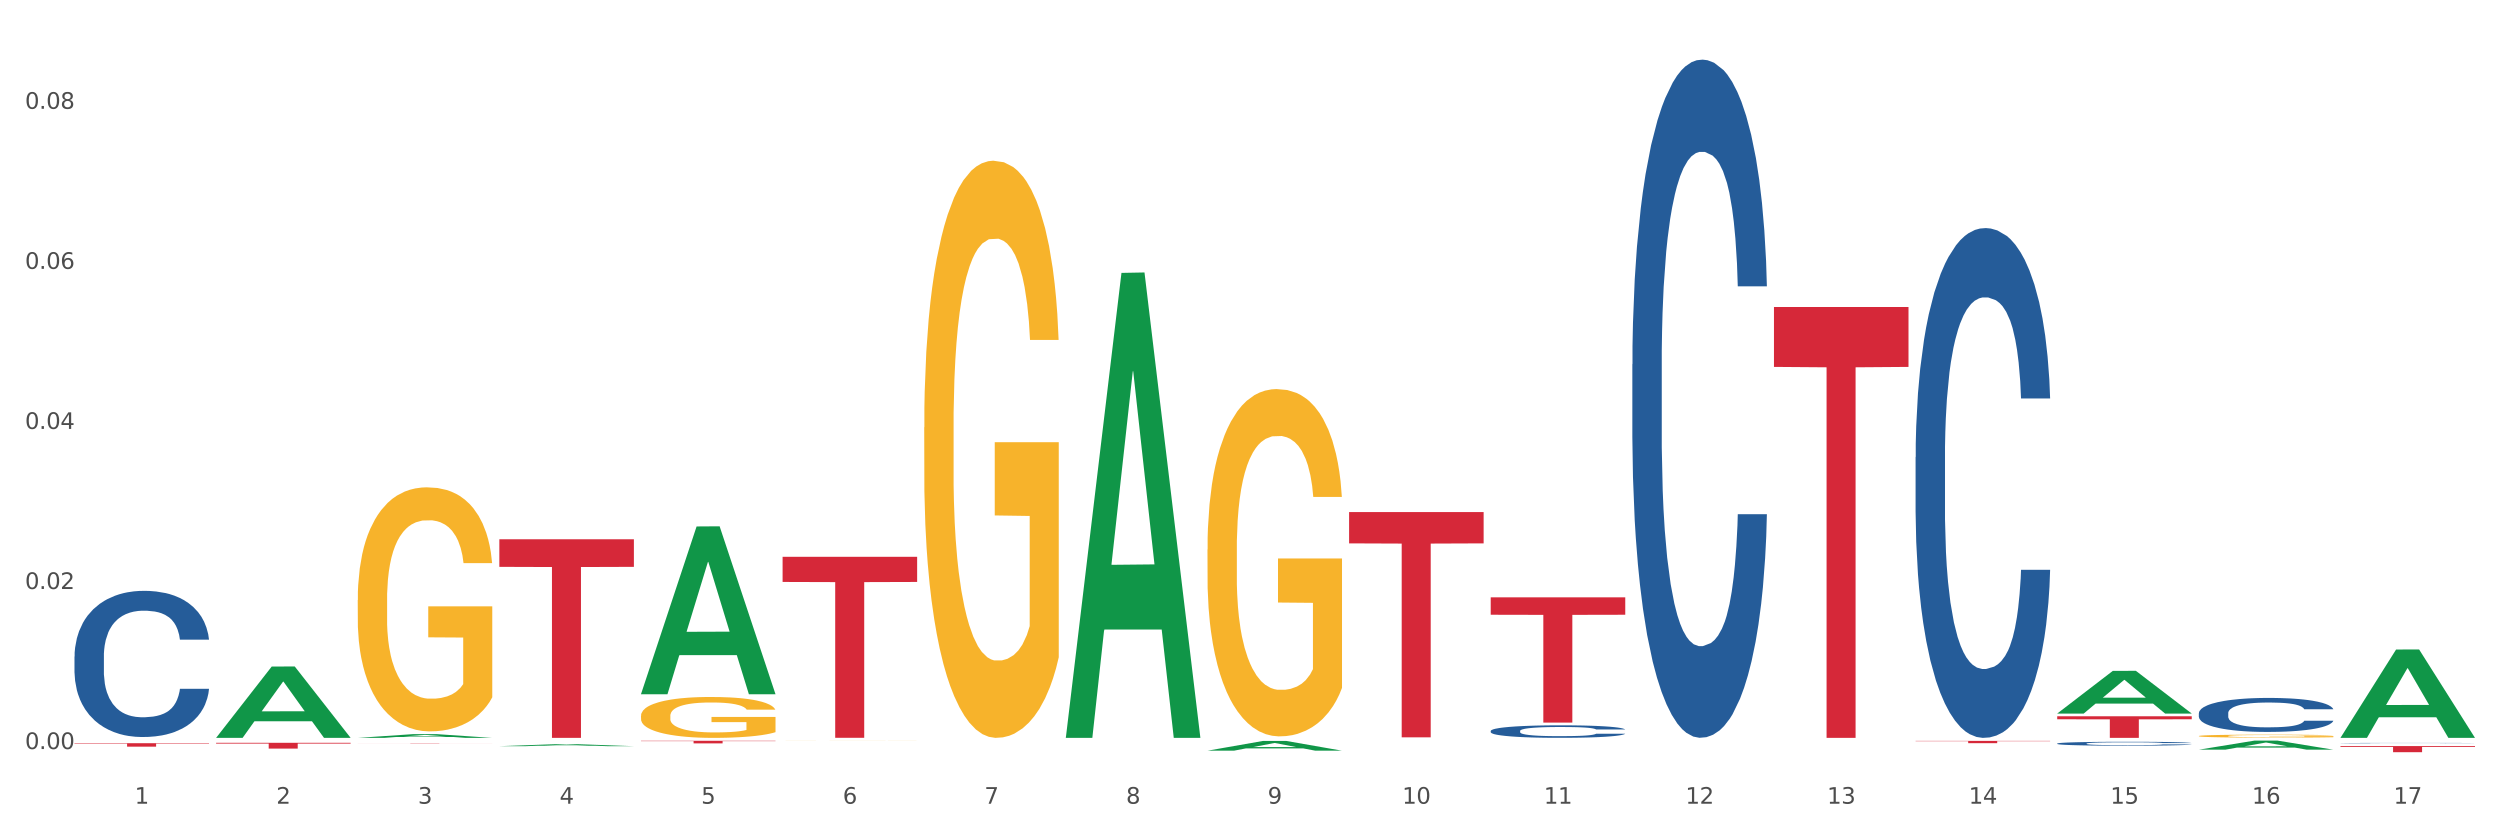
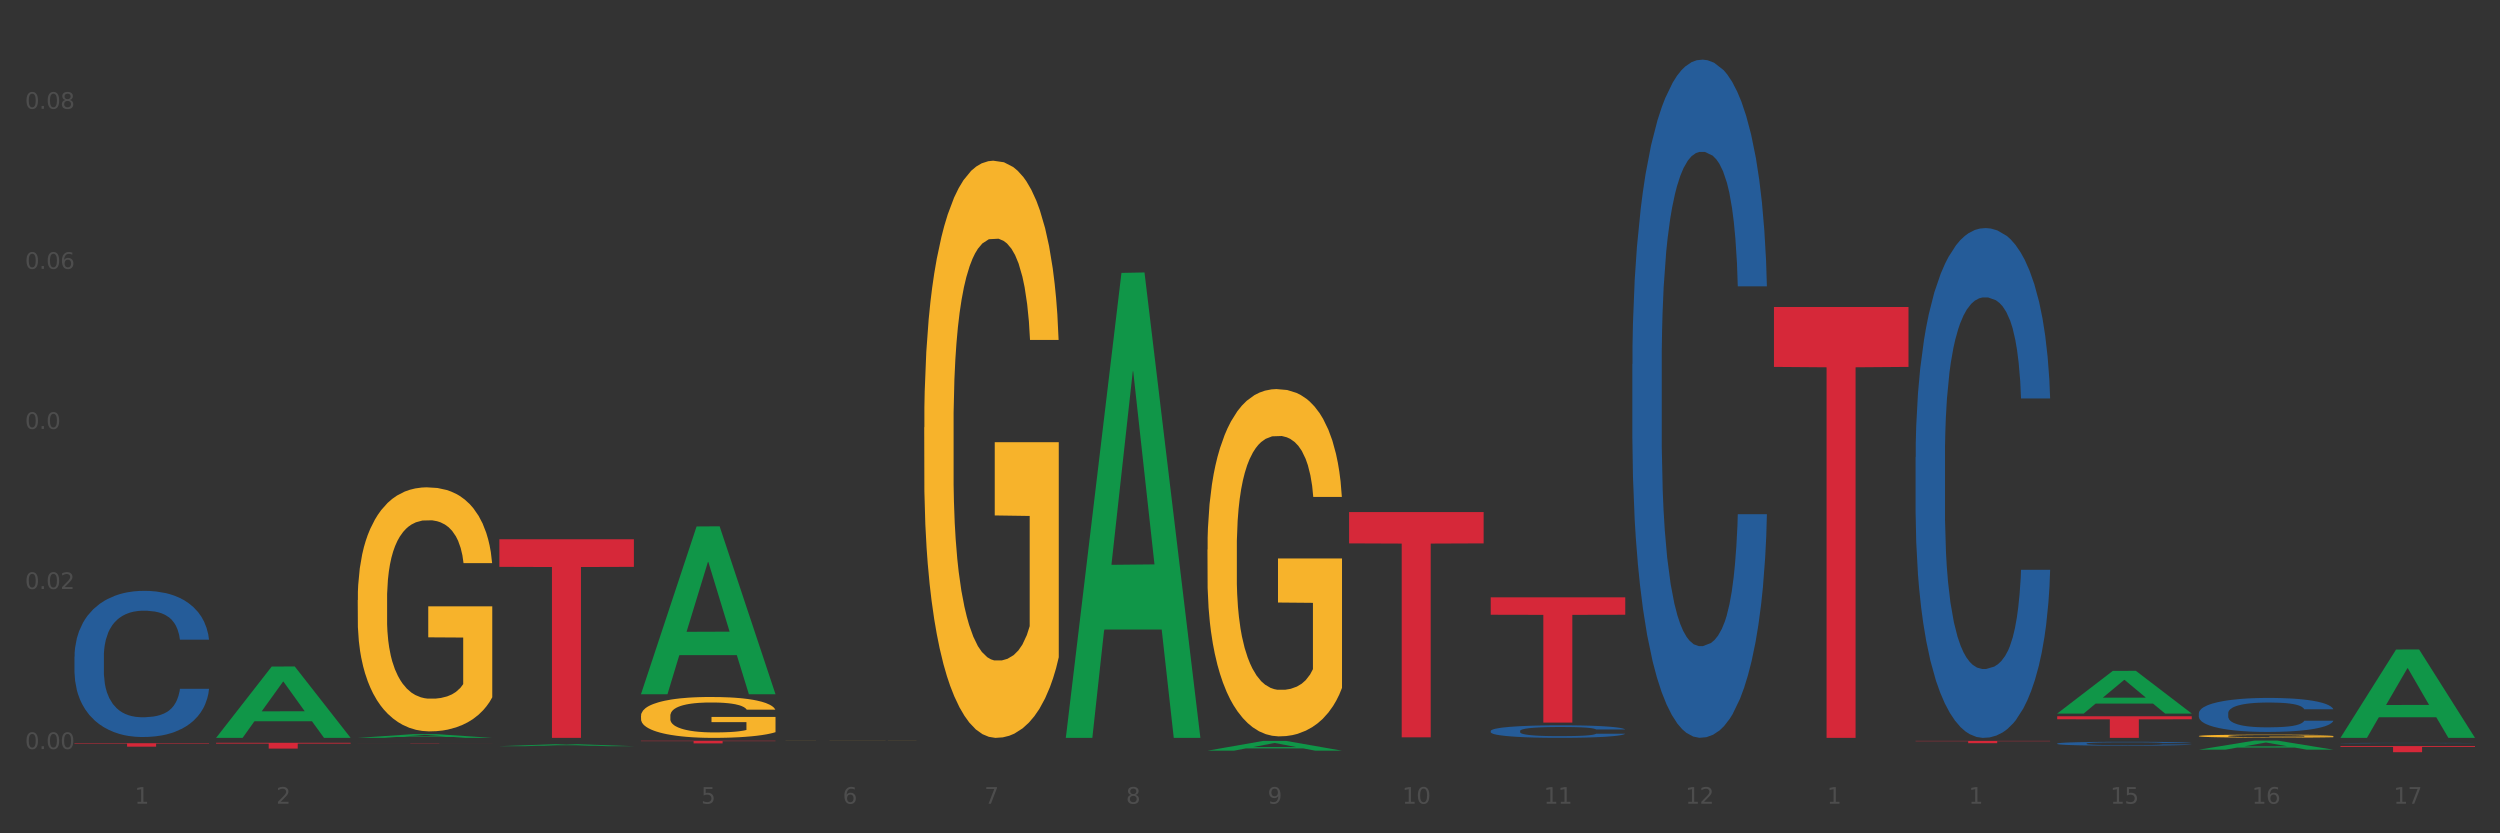
<svg xmlns="http://www.w3.org/2000/svg" xmlns:xlink="http://www.w3.org/1999/xlink" width="1080pt" height="360pt" viewBox="0 0 1080 360" version="1.1">
  <rect x="0" y="0" width="1080" height="360" fill="#333333" stroke="none" />
  <defs>
    <style type="text/css">*{stroke-linejoin: round; stroke-linecap: butt}</style>
  </defs>
  <g id="figure_1">
    <g id="patch_1">
-       <path d="M 0 360  L 1080 360  L 1080 0  L 0 0  z " style="fill: #ffffff; stroke: #ffffff; stroke-linejoin: miter" />
-     </g>
+       </g>
    <g id="axes_1">
      <g id="matplotlib.axis_1">
        <g id="xtick_1">
          <g id="text_1">
            <g style="fill: #4d4d4d" transform="translate(58.182 347.204) scale(0.096 -0.096)">
              <defs>
                <path id="DejaVuSans-31" d="M 794 531  L 1825 531  L 1825 4091  L 703 3866  L 703 4441  L 1819 4666  L 2450 4666  L 2450 531  L 3481 531  L 3481 0  L 794 0  L 794 531  z " transform="scale(0.016)" />
              </defs>
              <use xlink:href="#DejaVuSans-31" />
            </g>
          </g>
        </g>
        <g id="xtick_2">
          <g id="text_2">
            <g style="fill: #4d4d4d" transform="translate(119.364 347.204) scale(0.096 -0.096)">
              <defs>
                <path id="DejaVuSans-32" d="M 1228 531  L 3431 531  L 3431 0  L 469 0  L 469 531  Q 828 903 1448 1529  Q 2069 2156 2228 2338  Q 2531 2678 2651 2914  Q 2772 3150 2772 3378  Q 2772 3750 2511 3984  Q 2250 4219 1831 4219  Q 1534 4219 1204 4116  Q 875 4013 500 3803  L 500 4441  Q 881 4594 1212 4672  Q 1544 4750 1819 4750  Q 2544 4750 2975 4387  Q 3406 4025 3406 3419  Q 3406 3131 3298 2873  Q 3191 2616 2906 2266  Q 2828 2175 2409 1742  Q 1991 1309 1228 531  z " transform="scale(0.016)" />
              </defs>
              <use xlink:href="#DejaVuSans-32" />
            </g>
          </g>
        </g>
        <g id="xtick_3">
          <g id="text_3">
            <g style="fill: #4d4d4d" transform="translate(180.545 347.204) scale(0.096 -0.096)">
              <defs>
-                 <path id="DejaVuSans-33" d="M 2597 2516  Q 3050 2419 3304 2112  Q 3559 1806 3559 1356  Q 3559 666 3084 287  Q 2609 -91 1734 -91  Q 1441 -91 1130 -33  Q 819 25 488 141  L 488 750  Q 750 597 1062 519  Q 1375 441 1716 441  Q 2309 441 2620 675  Q 2931 909 2931 1356  Q 2931 1769 2642 2001  Q 2353 2234 1838 2234  L 1294 2234  L 1294 2753  L 1863 2753  Q 2328 2753 2575 2939  Q 2822 3125 2822 3475  Q 2822 3834 2567 4026  Q 2313 4219 1838 4219  Q 1578 4219 1281 4162  Q 984 4106 628 3988  L 628 4550  Q 988 4650 1302 4700  Q 1616 4750 1894 4750  Q 2613 4750 3031 4423  Q 3450 4097 3450 3541  Q 3450 3153 3228 2886  Q 3006 2619 2597 2516  z " transform="scale(0.016)" />
-               </defs>
+                 </defs>
              <use xlink:href="#DejaVuSans-33" />
            </g>
          </g>
        </g>
        <g id="xtick_4">
          <g id="text_4">
            <g style="fill: #4d4d4d" transform="translate(241.726 347.204) scale(0.096 -0.096)">
              <defs>
-                 <path id="DejaVuSans-34" d="M 2419 4116  L 825 1625  L 2419 1625  L 2419 4116  z M 2253 4666  L 3047 4666  L 3047 1625  L 3713 1625  L 3713 1100  L 3047 1100  L 3047 0  L 2419 0  L 2419 1100  L 313 1100  L 313 1709  L 2253 4666  z " transform="scale(0.016)" />
-               </defs>
+                 </defs>
              <use xlink:href="#DejaVuSans-34" />
            </g>
          </g>
        </g>
        <g id="xtick_5">
          <g id="text_5">
            <g style="fill: #4d4d4d" transform="translate(302.908 347.204) scale(0.096 -0.096)">
              <defs>
                <path id="DejaVuSans-35" d="M 691 4666  L 3169 4666  L 3169 4134  L 1269 4134  L 1269 2991  Q 1406 3038 1543 3061  Q 1681 3084 1819 3084  Q 2600 3084 3056 2656  Q 3513 2228 3513 1497  Q 3513 744 3044 326  Q 2575 -91 1722 -91  Q 1428 -91 1123 -41  Q 819 9 494 109  L 494 744  Q 775 591 1075 516  Q 1375 441 1709 441  Q 2250 441 2565 725  Q 2881 1009 2881 1497  Q 2881 1984 2565 2268  Q 2250 2553 1709 2553  Q 1456 2553 1204 2497  Q 953 2441 691 2322  L 691 4666  z " transform="scale(0.016)" />
              </defs>
              <use xlink:href="#DejaVuSans-35" />
            </g>
          </g>
        </g>
        <g id="xtick_6">
          <g id="text_6">
            <g style="fill: #4d4d4d" transform="translate(364.089 347.204) scale(0.096 -0.096)">
              <defs>
                <path id="DejaVuSans-36" d="M 2113 2584  Q 1688 2584 1439 2293  Q 1191 2003 1191 1497  Q 1191 994 1439 701  Q 1688 409 2113 409  Q 2538 409 2786 701  Q 3034 994 3034 1497  Q 3034 2003 2786 2293  Q 2538 2584 2113 2584  z M 3366 4563  L 3366 3988  Q 3128 4100 2886 4159  Q 2644 4219 2406 4219  Q 1781 4219 1451 3797  Q 1122 3375 1075 2522  Q 1259 2794 1537 2939  Q 1816 3084 2150 3084  Q 2853 3084 3261 2657  Q 3669 2231 3669 1497  Q 3669 778 3244 343  Q 2819 -91 2113 -91  Q 1303 -91 875 529  Q 447 1150 447 2328  Q 447 3434 972 4092  Q 1497 4750 2381 4750  Q 2619 4750 2861 4703  Q 3103 4656 3366 4563  z " transform="scale(0.016)" />
              </defs>
              <use xlink:href="#DejaVuSans-36" />
            </g>
          </g>
        </g>
        <g id="xtick_7">
          <g id="text_7">
            <g style="fill: #4d4d4d" transform="translate(425.271 347.204) scale(0.096 -0.096)">
              <defs>
                <path id="DejaVuSans-37" d="M 525 4666  L 3525 4666  L 3525 4397  L 1831 0  L 1172 0  L 2766 4134  L 525 4134  L 525 4666  z " transform="scale(0.016)" />
              </defs>
              <use xlink:href="#DejaVuSans-37" />
            </g>
          </g>
        </g>
        <g id="xtick_8">
          <g id="text_8">
            <g style="fill: #4d4d4d" transform="translate(486.452 347.204) scale(0.096 -0.096)">
              <defs>
                <path id="DejaVuSans-38" d="M 2034 2216  Q 1584 2216 1326 1975  Q 1069 1734 1069 1313  Q 1069 891 1326 650  Q 1584 409 2034 409  Q 2484 409 2743 651  Q 3003 894 3003 1313  Q 3003 1734 2745 1975  Q 2488 2216 2034 2216  z M 1403 2484  Q 997 2584 770 2862  Q 544 3141 544 3541  Q 544 4100 942 4425  Q 1341 4750 2034 4750  Q 2731 4750 3128 4425  Q 3525 4100 3525 3541  Q 3525 3141 3298 2862  Q 3072 2584 2669 2484  Q 3125 2378 3379 2068  Q 3634 1759 3634 1313  Q 3634 634 3220 271  Q 2806 -91 2034 -91  Q 1263 -91 848 271  Q 434 634 434 1313  Q 434 1759 690 2068  Q 947 2378 1403 2484  z M 1172 3481  Q 1172 3119 1398 2916  Q 1625 2713 2034 2713  Q 2441 2713 2670 2916  Q 2900 3119 2900 3481  Q 2900 3844 2670 4047  Q 2441 4250 2034 4250  Q 1625 4250 1398 4047  Q 1172 3844 1172 3481  z " transform="scale(0.016)" />
              </defs>
              <use xlink:href="#DejaVuSans-38" />
            </g>
          </g>
        </g>
        <g id="xtick_9">
          <g id="text_9">
            <g style="fill: #4d4d4d" transform="translate(547.634 347.204) scale(0.096 -0.096)">
              <defs>
                <path id="DejaVuSans-39" d="M 703 97  L 703 672  Q 941 559 1184 500  Q 1428 441 1663 441  Q 2288 441 2617 861  Q 2947 1281 2994 2138  Q 2813 1869 2534 1725  Q 2256 1581 1919 1581  Q 1219 1581 811 2004  Q 403 2428 403 3163  Q 403 3881 828 4315  Q 1253 4750 1959 4750  Q 2769 4750 3195 4129  Q 3622 3509 3622 2328  Q 3622 1225 3098 567  Q 2575 -91 1691 -91  Q 1453 -91 1209 -44  Q 966 3 703 97  z M 1959 2075  Q 2384 2075 2632 2365  Q 2881 2656 2881 3163  Q 2881 3666 2632 3958  Q 2384 4250 1959 4250  Q 1534 4250 1286 3958  Q 1038 3666 1038 3163  Q 1038 2656 1286 2365  Q 1534 2075 1959 2075  z " transform="scale(0.016)" />
              </defs>
              <use xlink:href="#DejaVuSans-39" />
            </g>
          </g>
        </g>
        <g id="xtick_10">
          <g id="text_10">
            <g style="fill: #4d4d4d" transform="translate(605.761 347.204) scale(0.096 -0.096)">
              <defs>
                <path id="DejaVuSans-30" d="M 2034 4250  Q 1547 4250 1301 3770  Q 1056 3291 1056 2328  Q 1056 1369 1301 889  Q 1547 409 2034 409  Q 2525 409 2770 889  Q 3016 1369 3016 2328  Q 3016 3291 2770 3770  Q 2525 4250 2034 4250  z M 2034 4750  Q 2819 4750 3233 4129  Q 3647 3509 3647 2328  Q 3647 1150 3233 529  Q 2819 -91 2034 -91  Q 1250 -91 836 529  Q 422 1150 422 2328  Q 422 3509 836 4129  Q 1250 4750 2034 4750  z " transform="scale(0.016)" />
              </defs>
              <use xlink:href="#DejaVuSans-31" />
              <use xlink:href="#DejaVuSans-30" transform="translate(63.623 0)" />
            </g>
          </g>
        </g>
        <g id="xtick_11">
          <g id="text_11">
            <g style="fill: #4d4d4d" transform="translate(666.942 347.204) scale(0.096 -0.096)">
              <use xlink:href="#DejaVuSans-31" />
              <use xlink:href="#DejaVuSans-31" transform="translate(63.623 0)" />
            </g>
          </g>
        </g>
        <g id="xtick_12">
          <g id="text_12">
            <g style="fill: #4d4d4d" transform="translate(728.124 347.204) scale(0.096 -0.096)">
              <use xlink:href="#DejaVuSans-31" />
              <use xlink:href="#DejaVuSans-32" transform="translate(63.623 0)" />
            </g>
          </g>
        </g>
        <g id="xtick_13">
          <g id="text_13">
            <g style="fill: #4d4d4d" transform="translate(789.305 347.204) scale(0.096 -0.096)">
              <use xlink:href="#DejaVuSans-31" />
              <use xlink:href="#DejaVuSans-33" transform="translate(63.623 0)" />
            </g>
          </g>
        </g>
        <g id="xtick_14">
          <g id="text_14">
            <g style="fill: #4d4d4d" transform="translate(850.487 347.204) scale(0.096 -0.096)">
              <use xlink:href="#DejaVuSans-31" />
              <use xlink:href="#DejaVuSans-34" transform="translate(63.623 0)" />
            </g>
          </g>
        </g>
        <g id="xtick_15">
          <g id="text_15">
            <g style="fill: #4d4d4d" transform="translate(911.668 347.204) scale(0.096 -0.096)">
              <use xlink:href="#DejaVuSans-31" />
              <use xlink:href="#DejaVuSans-35" transform="translate(63.623 0)" />
            </g>
          </g>
        </g>
        <g id="xtick_16">
          <g id="text_16">
            <g style="fill: #4d4d4d" transform="translate(972.849 347.204) scale(0.096 -0.096)">
              <use xlink:href="#DejaVuSans-31" />
              <use xlink:href="#DejaVuSans-36" transform="translate(63.623 0)" />
            </g>
          </g>
        </g>
        <g id="xtick_17">
          <g id="text_17">
            <g style="fill: #4d4d4d" transform="translate(1034.031 347.204) scale(0.096 -0.096)">
              <use xlink:href="#DejaVuSans-31" />
              <use xlink:href="#DejaVuSans-37" transform="translate(63.623 0)" />
            </g>
          </g>
        </g>
        <g id="xtick_18" />
        <g id="xtick_19" />
        <g id="xtick_20" />
        <g id="xtick_21" />
        <g id="xtick_22" />
        <g id="xtick_23" />
        <g id="xtick_24" />
        <g id="xtick_25" />
        <g id="xtick_26" />
        <g id="xtick_27" />
        <g id="xtick_28" />
        <g id="xtick_29" />
        <g id="xtick_30" />
        <g id="xtick_31" />
        <g id="xtick_32" />
        <g id="xtick_33" />
      </g>
      <g id="matplotlib.axis_2">
        <g id="ytick_1">
          <g id="text_18">
            <g style="fill: #4d4d4d" transform="translate(10.8 323.589) scale(0.096 -0.096)">
              <defs>
                <path id="DejaVuSans-2e" d="M 684 794  L 1344 794  L 1344 0  L 684 0  L 684 794  z " transform="scale(0.016)" />
              </defs>
              <use xlink:href="#DejaVuSans-30" />
              <use xlink:href="#DejaVuSans-2e" transform="translate(63.623 0)" />
              <use xlink:href="#DejaVuSans-30" transform="translate(95.41 0)" />
              <use xlink:href="#DejaVuSans-30" transform="translate(159.033 0)" />
            </g>
          </g>
        </g>
        <g id="ytick_2">
          <g id="text_19">
            <g style="fill: #4d4d4d" transform="translate(10.8 254.442) scale(0.096 -0.096)">
              <use xlink:href="#DejaVuSans-30" />
              <use xlink:href="#DejaVuSans-2e" transform="translate(63.623 0)" />
              <use xlink:href="#DejaVuSans-30" transform="translate(95.41 0)" />
              <use xlink:href="#DejaVuSans-32" transform="translate(159.033 0)" />
            </g>
          </g>
        </g>
        <g id="ytick_3">
          <g id="text_20">
            <g style="fill: #4d4d4d" transform="translate(10.8 185.294) scale(0.096 -0.096)">
              <use xlink:href="#DejaVuSans-30" />
              <use xlink:href="#DejaVuSans-2e" transform="translate(63.623 0)" />
              <use xlink:href="#DejaVuSans-30" transform="translate(95.41 0)" />
              <use xlink:href="#DejaVuSans-34" transform="translate(159.033 0)" />
            </g>
          </g>
        </g>
        <g id="ytick_4">
          <g id="text_21">
            <g style="fill: #4d4d4d" transform="translate(10.8 116.147) scale(0.096 -0.096)">
              <use xlink:href="#DejaVuSans-30" />
              <use xlink:href="#DejaVuSans-2e" transform="translate(63.623 0)" />
              <use xlink:href="#DejaVuSans-30" transform="translate(95.41 0)" />
              <use xlink:href="#DejaVuSans-36" transform="translate(159.033 0)" />
            </g>
          </g>
        </g>
        <g id="ytick_5">
          <g id="text_22">
            <g style="fill: #4d4d4d" transform="translate(10.8 47) scale(0.096 -0.096)">
              <use xlink:href="#DejaVuSans-30" />
              <use xlink:href="#DejaVuSans-2e" transform="translate(63.623 0)" />
              <use xlink:href="#DejaVuSans-30" transform="translate(95.41 0)" />
              <use xlink:href="#DejaVuSans-38" transform="translate(159.033 0)" />
            </g>
          </g>
        </g>
        <g id="ytick_6" />
        <g id="ytick_7" />
        <g id="ytick_8" />
        <g id="ytick_9" />
      </g>
      <g id="PolyCollection_1">
        <path d="M 93.356 318.707  L 93.416 318.678  L 117.384 287.943  L 127.331 287.914  L 151.479 318.765  L 139.974 318.765  L 134.761 311.581  L 110.014 311.581  L 109.834 311.697  L 104.801 318.765  L 93.356 318.765  L 93.356 318.707  L 113.13 307.294  L 131.645 307.265  L 122.478 294.49  L 122.358 294.432  L 122.238 294.519  L 113.07 307.265  L 113.13 307.294  L 93.356 318.707  z " clip-path="url(#p22c94aec09)" style="fill: #109648" />
        <path d="M 32.175 321.049  L 90.297 321.049  L 90.297 321.257  L 67.434 321.258  L 67.434 322.548  L 54.901 322.548  L 54.901 321.258  L 32.175 321.257  L 32.175 321.05  L 32.175 321.049  z " clip-path="url(#p22c94aec09)" style="fill: #d62839" />
        <path d="M 276.901 309.262  L 276.969 309.246  L 276.969 308.665  L 277.107 308.165  L 277.793 306.954  L 278.822 305.954  L 279.577 305.422  L 280.332 304.986  L 281.224 304.55  L 282.322 304.099  L 284.312 303.437  L 285.547 303.098  L 287.057 302.743  L 289.801 302.227  L 291.792 301.937  L 293.85 301.695  L 297.213 301.404  L 299.408 301.275  L 301.742 301.178  L 304.555 301.114  L 306.682 301.098  L 311.349 301.146  L 315.329 301.291  L 317.25 301.404  L 319.72 301.598  L 321.024 301.727  L 323.152 301.985  L 325.347 302.324  L 326.857 302.614  L 329.122 303.163  L 330.837 303.711  L 332.415 304.389  L 333.239 304.857  L 333.856 305.293  L 334.405 305.793  L 334.954 306.583  L 322.603 306.583  L 322.122 306.019  L 321.367 305.486  L 320.269 304.97  L 319.309 304.647  L 317.662 304.244  L 316.152 303.986  L 314.574 303.792  L 312.652 303.631  L 311.143 303.55  L 309.015 303.486  L 304.83 303.502  L 302.016 303.631  L 300.095 303.792  L 298.86 303.937  L 297.762 304.099  L 296.526 304.325  L 295.085 304.663  L 294.056 304.97  L 293.027 305.357  L 292.203 305.744  L 291.448 306.196  L 290.831 306.68  L 290.35 307.18  L 289.939 307.793  L 289.596 308.81  L 289.596 311.02  L 289.733 311.521  L 290.076 312.182  L 290.488 312.682  L 291.174 313.279  L 291.792 313.683  L 292.958 314.263  L 294.262 314.747  L 295.291 315.054  L 296.321 315.312  L 298.105 315.667  L 300.095 315.957  L 301.81 316.135  L 304.143 316.296  L 305.722 316.361  L 307.094 316.393  L 310.457 316.393  L 312.858 316.345  L 315.535 316.232  L 317.593 316.087  L 319.309 315.909  L 321.23 315.619  L 322.465 315.344  L 322.465 311.972  L 307.369 311.956  L 307.369 309.713  L 335.023 309.713  L 335.023 316.296  L 333.856 316.635  L 332.553 316.942  L 331.18 317.216  L 329.122 317.555  L 326.651 317.877  L 324.455 318.103  L 322.122 318.297  L 319.377 318.474  L 315.809 318.636  L 313.613 318.7  L 310.868 318.749  L 307.643 318.765  L 304.83 318.733  L 302.085 318.652  L 299.203 318.507  L 296.389 318.297  L 294.262 318.087  L 292.135 317.829  L 289.87 317.49  L 288.086 317.168  L 286.714 316.877  L 285.204 316.506  L 283.557 316.022  L 282.322 315.586  L 281.224 315.135  L 280.057 314.554  L 279.234 314.054  L 278.41 313.424  L 277.93 312.956  L 277.381 312.23  L 276.969 311.214  L 276.901 309.262  z " clip-path="url(#p22c94aec09)" style="fill: #f7b32b" />
        <path d="M 338.082 319.989  L 338.151 319.989  L 338.151 319.988  L 338.288 319.987  L 338.974 319.984  L 340.003 319.981  L 340.758 319.98  L 341.513 319.979  L 342.405 319.978  L 343.503 319.977  L 345.493 319.975  L 346.728 319.974  L 348.238 319.973  L 350.983 319.972  L 352.973 319.971  L 355.032 319.971  L 358.394 319.97  L 360.59 319.97  L 362.923 319.969  L 365.737 319.969  L 367.864 319.969  L 372.53 319.969  L 376.51 319.97  L 378.431 319.97  L 380.902 319.97  L 382.206 319.971  L 384.333 319.971  L 386.529 319.972  L 388.038 319.973  L 390.303 319.974  L 392.019 319.976  L 393.597 319.977  L 394.42 319.978  L 395.038 319.98  L 395.587 319.981  L 396.136 319.983  L 383.784 319.983  L 383.304 319.981  L 382.549 319.98  L 381.451 319.979  L 380.49 319.978  L 378.843 319.977  L 377.334 319.976  L 375.755 319.976  L 373.834 319.975  L 372.324 319.975  L 370.197 319.975  L 366.011 319.975  L 363.198 319.975  L 361.276 319.976  L 360.041 319.976  L 358.943 319.977  L 357.708 319.977  L 356.267 319.978  L 355.237 319.979  L 354.208 319.98  L 353.385 319.981  L 352.63 319.982  L 352.012 319.983  L 351.532 319.984  L 351.12 319.986  L 350.777 319.988  L 350.777 319.994  L 350.914 319.995  L 351.257 319.996  L 351.669 319.998  L 352.355 319.999  L 352.973 320  L 354.139 320.002  L 355.443 320.003  L 356.473 320.004  L 357.502 320.004  L 359.286 320.005  L 361.276 320.006  L 362.992 320.006  L 365.325 320.007  L 366.903 320.007  L 368.276 320.007  L 371.638 320.007  L 374.04 320.007  L 376.716 320.006  L 378.775 320.006  L 380.49 320.006  L 382.412 320.005  L 383.647 320.004  L 383.647 319.996  L 368.55 319.996  L 368.55 319.99  L 396.204 319.99  L 396.204 320.007  L 395.038 320.007  L 393.734 320.008  L 392.362 320.009  L 390.303 320.01  L 387.833 320.01  L 385.637 320.011  L 383.304 320.011  L 380.559 320.012  L 376.99 320.012  L 374.795 320.012  L 372.05 320.013  L 368.824 320.013  L 366.011 320.013  L 363.266 320.012  L 360.384 320.012  L 357.571 320.011  L 355.443 320.011  L 353.316 320.01  L 351.052 320.01  L 349.267 320.009  L 347.895 320.008  L 346.385 320.007  L 344.738 320.006  L 343.503 320.005  L 342.405 320.004  L 341.239 320.002  L 340.415 320.001  L 339.592 320  L 339.111 319.998  L 338.562 319.997  L 338.151 319.994  L 338.082 319.989  z " clip-path="url(#p22c94aec09)" style="fill: #f7b32b" />
        <path d="M 399.263 184.64  L 399.332 184.413  L 399.332 176.215  L 399.469 169.156  L 400.156 152.077  L 401.185 137.959  L 401.94 130.444  L 402.695 124.296  L 403.587 118.148  L 404.685 111.772  L 406.675 102.435  L 407.91 97.653  L 409.419 92.644  L 412.164 85.357  L 414.154 81.258  L 416.213 77.842  L 419.575 73.743  L 421.771 71.922  L 424.104 70.555  L 426.918 69.645  L 429.045 69.417  L 433.711 70.1  L 437.691 72.149  L 439.613 73.743  L 442.083 76.476  L 443.387 78.298  L 445.514 81.941  L 447.71 86.723  L 449.22 90.822  L 451.484 98.564  L 453.2 106.307  L 454.778 115.871  L 455.602 122.474  L 456.219 128.623  L 456.768 135.682  L 457.317 146.84  L 444.965 146.84  L 444.485 138.87  L 443.73 131.355  L 442.632 124.068  L 441.672 119.514  L 440.025 113.821  L 438.515 110.178  L 436.937 107.445  L 435.015 105.168  L 433.506 104.029  L 431.378 103.119  L 427.192 103.346  L 424.379 105.168  L 422.458 107.445  L 421.222 109.495  L 420.124 111.772  L 418.889 114.96  L 417.448 119.742  L 416.419 124.068  L 415.39 129.533  L 414.566 134.999  L 413.811 141.375  L 413.194 148.206  L 412.713 155.265  L 412.302 163.918  L 411.958 178.264  L 411.958 209.461  L 412.096 216.52  L 412.439 225.857  L 412.851 232.916  L 413.537 241.341  L 414.154 247.034  L 415.321 255.232  L 416.625 262.063  L 417.654 266.39  L 418.683 270.033  L 420.468 275.043  L 422.458 279.142  L 424.173 281.647  L 426.506 283.924  L 428.084 284.835  L 429.457 285.29  L 432.819 285.29  L 435.221 284.607  L 437.897 283.013  L 439.956 280.964  L 441.672 278.459  L 443.593 274.36  L 444.828 270.489  L 444.828 222.896  L 429.731 222.669  L 429.731 191.016  L 457.386 191.016  L 457.386 283.924  L 456.219 288.706  L 454.915 293.033  L 453.543 296.904  L 451.484 301.686  L 449.014 306.24  L 446.818 309.428  L 444.485 312.161  L 441.74 314.665  L 438.172 316.943  L 435.976 317.853  L 433.231 318.537  L 430.006 318.764  L 427.192 318.309  L 424.448 317.17  L 421.565 315.121  L 418.752 312.161  L 416.625 309.2  L 414.497 305.557  L 412.233 300.775  L 410.449 296.221  L 409.076 292.122  L 407.567 286.884  L 405.92 280.053  L 404.685 273.904  L 403.587 267.528  L 402.42 259.331  L 401.597 252.272  L 400.773 243.391  L 400.293 236.787  L 399.744 226.54  L 399.332 212.194  L 399.263 184.64  z " clip-path="url(#p22c94aec09)" style="fill: #f7b32b" />
        <path d="M 521.626 237.41  L 521.695 237.273  L 521.695 232.34  L 521.832 228.092  L 522.518 217.815  L 523.548 209.319  L 524.303 204.798  L 525.057 201.098  L 525.949 197.398  L 527.047 193.562  L 529.037 187.943  L 530.273 185.066  L 531.782 182.051  L 534.527 177.667  L 536.517 175.2  L 538.576 173.145  L 541.938 170.678  L 544.134 169.582  L 546.467 168.76  L 549.281 168.212  L 551.408 168.075  L 556.074 168.486  L 560.054 169.719  L 561.976 170.678  L 564.446 172.323  L 565.75 173.419  L 567.877 175.611  L 570.073 178.489  L 571.583 180.955  L 573.847 185.614  L 575.563 190.273  L 577.141 196.028  L 577.965 200.002  L 578.582 203.701  L 579.131 207.949  L 579.68 214.663  L 567.328 214.663  L 566.848 209.868  L 566.093 205.346  L 564.995 200.961  L 564.034 198.22  L 562.387 194.795  L 560.878 192.602  L 559.299 190.958  L 557.378 189.588  L 555.868 188.903  L 553.741 188.355  L 549.555 188.492  L 546.742 189.588  L 544.82 190.958  L 543.585 192.191  L 542.487 193.562  L 541.252 195.48  L 539.811 198.357  L 538.782 200.961  L 537.752 204.25  L 536.929 207.538  L 536.174 211.375  L 535.556 215.486  L 535.076 219.733  L 534.664 224.94  L 534.321 233.573  L 534.321 252.346  L 534.459 256.593  L 534.802 262.211  L 535.213 266.459  L 535.9 271.529  L 536.517 274.955  L 537.684 279.888  L 538.988 283.998  L 540.017 286.602  L 541.046 288.794  L 542.83 291.809  L 544.82 294.275  L 546.536 295.783  L 548.869 297.153  L 550.447 297.701  L 551.82 297.975  L 555.182 297.975  L 557.584 297.564  L 560.26 296.605  L 562.319 295.372  L 564.034 293.864  L 565.956 291.398  L 567.191 289.068  L 567.191 260.43  L 552.094 260.293  L 552.094 241.246  L 579.749 241.246  L 579.749 297.153  L 578.582 300.03  L 577.278 302.634  L 575.906 304.963  L 573.847 307.841  L 571.377 310.581  L 569.181 312.5  L 566.848 314.144  L 564.103 315.651  L 560.535 317.022  L 558.339 317.57  L 555.594 317.981  L 552.369 318.118  L 549.555 317.844  L 546.81 317.159  L 543.928 315.925  L 541.115 314.144  L 538.988 312.363  L 536.86 310.17  L 534.596 307.293  L 532.812 304.552  L 531.439 302.086  L 529.93 298.934  L 528.283 294.823  L 527.047 291.124  L 525.949 287.287  L 524.783 282.354  L 523.959 278.106  L 523.136 272.762  L 522.656 268.789  L 522.107 262.622  L 521.695 253.99  L 521.626 237.41  z " clip-path="url(#p22c94aec09)" style="fill: #f7b32b" />
        <path d="M 949.896 317.965  L 949.965 317.964  L 949.965 317.922  L 950.102 317.885  L 950.788 317.796  L 951.818 317.723  L 952.572 317.684  L 953.327 317.652  L 954.219 317.62  L 955.317 317.587  L 957.307 317.539  L 958.543 317.514  L 960.052 317.488  L 962.797 317.45  L 964.787 317.429  L 966.846 317.411  L 970.208 317.39  L 972.404 317.38  L 974.737 317.373  L 977.551 317.368  L 979.678 317.367  L 984.344 317.371  L 988.324 317.381  L 990.246 317.39  L 992.716 317.404  L 994.02 317.413  L 996.147 317.432  L 998.343 317.457  L 999.853 317.478  L 1002.117 317.518  L 1003.833 317.559  L 1005.411 317.608  L 1006.234 317.643  L 1006.852 317.675  L 1007.401 317.711  L 1007.95 317.769  L 995.598 317.769  L 995.118 317.728  L 994.363 317.689  L 993.265 317.651  L 992.304 317.627  L 990.657 317.598  L 989.148 317.579  L 987.569 317.565  L 985.648 317.553  L 984.138 317.547  L 982.011 317.542  L 977.825 317.543  L 975.012 317.553  L 973.09 317.565  L 971.855 317.575  L 970.757 317.587  L 969.522 317.604  L 968.081 317.628  L 967.052 317.651  L 966.022 317.679  L 965.199 317.708  L 964.444 317.741  L 963.826 317.776  L 963.346 317.813  L 962.934 317.858  L 962.591 317.932  L 962.591 318.094  L 962.728 318.131  L 963.072 318.179  L 963.483 318.216  L 964.169 318.26  L 964.787 318.289  L 965.954 318.332  L 967.257 318.367  L 968.287 318.39  L 969.316 318.409  L 971.1 318.435  L 973.09 318.456  L 974.806 318.469  L 977.139 318.481  L 978.717 318.486  L 980.09 318.488  L 983.452 318.488  L 985.854 318.485  L 988.53 318.476  L 990.589 318.466  L 992.304 318.453  L 994.226 318.431  L 995.461 318.411  L 995.461 318.164  L 980.364 318.163  L 980.364 317.999  L 1008.019 317.999  L 1008.019 318.481  L 1006.852 318.506  L 1005.548 318.528  L 1004.176 318.548  L 1002.117 318.573  L 999.647 318.597  L 997.451 318.613  L 995.118 318.628  L 992.373 318.641  L 988.805 318.652  L 986.609 318.657  L 983.864 318.661  L 980.639 318.662  L 977.825 318.66  L 975.08 318.654  L 972.198 318.643  L 969.385 318.628  L 967.257 318.612  L 965.13 318.593  L 962.866 318.568  L 961.082 318.545  L 959.709 318.524  L 958.199 318.496  L 956.553 318.461  L 955.317 318.429  L 954.219 318.396  L 953.053 318.353  L 952.229 318.317  L 951.406 318.27  L 950.926 318.236  L 950.377 318.183  L 949.965 318.108  L 949.896 317.965  z " clip-path="url(#p22c94aec09)" style="fill: #f7b32b" />
        <path d="M 1011.078 322.291  L 1069.2 322.291  L 1069.2 322.661  L 1046.337 322.663  L 1046.337 324.95  L 1033.803 324.95  L 1033.803 322.663  L 1011.078 322.661  L 1011.078 322.294  L 1011.078 322.291  z " clip-path="url(#p22c94aec09)" style="fill: #d62839" />
        <path d="M 1011.078 321.018  L 1011.146 321.018  L 1011.146 321.014  L 1011.352 321.007  L 1012.108 320.996  L 1013.07 320.988  L 1014.719 320.978  L 1015.612 320.974  L 1016.78 320.969  L 1019.185 320.962  L 1021.933 320.955  L 1023.856 320.952  L 1025.299 320.949  L 1028.528 320.945  L 1030.383 320.944  L 1032.307 320.942  L 1033.956 320.941  L 1036.704 320.94  L 1038.902 320.94  L 1041.444 320.939  L 1043.574 320.94  L 1046.391 320.94  L 1050.513 320.942  L 1052.093 320.943  L 1054.223 320.945  L 1056.421 320.948  L 1058.208 320.95  L 1060.269 320.954  L 1062.398 320.959  L 1064.46 320.965  L 1065.902 320.97  L 1067.07 320.976  L 1068.101 320.984  L 1068.856 320.991  L 1069.2 320.998  L 1056.627 320.998  L 1056.284 320.992  L 1055.597 320.986  L 1054.91 320.981  L 1054.154 320.978  L 1052.986 320.974  L 1051.956 320.971  L 1050.238 320.968  L 1048.658 320.966  L 1047.353 320.965  L 1045.772 320.964  L 1042.406 320.963  L 1040.001 320.963  L 1038.49 320.964  L 1036.635 320.964  L 1035.055 320.966  L 1033.2 320.967  L 1031.757 320.97  L 1030.314 320.972  L 1029.49 320.974  L 1028.253 320.978  L 1027.429 320.981  L 1026.33 320.986  L 1025.711 320.989  L 1024.612 320.998  L 1024.131 321.005  L 1023.925 321.01  L 1023.788 321.015  L 1023.788 321.04  L 1024.2 321.051  L 1024.543 321.056  L 1025.093 321.061  L 1026.124 321.068  L 1027.635 321.075  L 1029.215 321.08  L 1030.52 321.083  L 1031.757 321.085  L 1032.994 321.087  L 1034.505 321.089  L 1035.742 321.09  L 1037.597 321.09  L 1039.795 321.091  L 1041.513 321.091  L 1045.017 321.09  L 1046.597 321.089  L 1048.108 321.088  L 1049.757 321.086  L 1051.063 321.085  L 1051.818 321.083  L 1053.055 321.08  L 1054.017 321.077  L 1054.841 321.073  L 1055.391 321.07  L 1056.009 321.065  L 1056.49 321.06  L 1056.627 321.057  L 1069.2 321.057  L 1068.925 321.063  L 1068.444 321.068  L 1067.482 321.076  L 1066.727 321.08  L 1065.559 321.085  L 1064.322 321.09  L 1062.605 321.095  L 1061.024 321.098  L 1059.376 321.102  L 1057.589 321.105  L 1054.36 321.109  L 1053.192 321.11  L 1050.719 321.112  L 1048.795 321.113  L 1045.979 321.114  L 1043.093 321.115  L 1040.07 321.115  L 1037.391 321.114  L 1034.437 321.113  L 1032.582 321.112  L 1030.52 321.111  L 1028.116 321.109  L 1025.849 321.106  L 1023.719 321.103  L 1021.727 321.099  L 1019.872 321.095  L 1017.467 321.088  L 1015.681 321.081  L 1014.375 321.075  L 1013.482 321.07  L 1012.589 321.063  L 1012.108 321.058  L 1011.352 321.047  L 1011.078 321.037  L 1011.078 321.018  z " clip-path="url(#p22c94aec09)" style="fill: #255c99" />
        <path d="M 888.715 309.438  L 946.837 309.438  L 946.837 310.734  L 923.974 310.743  L 923.974 318.765  L 911.44 318.765  L 911.44 310.743  L 888.715 310.734  L 888.715 309.447  L 888.715 309.438  z " clip-path="url(#p22c94aec09)" style="fill: #d62839" />
        <path d="M 766.352 132.634  L 824.474 132.634  L 824.474 158.5  L 801.611 158.675  L 801.611 318.765  L 789.078 318.765  L 789.078 158.675  L 766.352 158.5  L 766.352 132.808  L 766.352 132.634  z " clip-path="url(#p22c94aec09)" style="fill: #d62839" />
        <path d="M 643.989 258.053  L 702.112 258.053  L 702.112 265.572  L 679.248 265.623  L 679.248 312.159  L 666.715 312.159  L 666.715 265.623  L 643.989 265.572  L 643.989 258.104  L 643.989 258.053  z " clip-path="url(#p22c94aec09)" style="fill: #d62839" />
        <path d="M 582.808 221.211  L 640.93 221.211  L 640.93 234.736  L 618.067 234.827  L 618.067 318.534  L 605.533 318.534  L 605.533 234.827  L 582.808 234.736  L 582.808 221.302  L 582.808 221.211  z " clip-path="url(#p22c94aec09)" style="fill: #d62839" />
-         <path d="M 338.082 240.533  L 396.204 240.533  L 396.204 251.401  L 373.341 251.474  L 373.341 318.739  L 360.808 318.739  L 360.808 251.474  L 338.082 251.401  L 338.082 240.606  L 338.082 240.533  z " clip-path="url(#p22c94aec09)" style="fill: #d62839" />
        <path d="M 276.901 320.016  L 335.023 320.016  L 335.023 320.172  L 312.16 320.173  L 312.16 321.139  L 299.626 321.139  L 299.626 320.173  L 276.901 320.172  L 276.901 320.017  L 276.901 320.016  z " clip-path="url(#p22c94aec09)" style="fill: #d62839" />
        <path d="M 215.719 232.953  L 273.842 232.953  L 273.842 244.878  L 250.978 244.958  L 250.978 318.765  L 238.445 318.765  L 238.445 244.958  L 215.719 244.878  L 215.719 233.033  L 215.719 232.953  z " clip-path="url(#p22c94aec09)" style="fill: #d62839" />
        <path d="M 154.538 321.013  L 212.66 321.013  L 212.66 321.028  L 189.797 321.028  L 189.797 321.124  L 177.263 321.124  L 177.263 321.028  L 154.538 321.028  L 154.538 321.013  L 154.538 321.013  z " clip-path="url(#p22c94aec09)" style="fill: #d62839" />
        <path d="M 827.533 320.061  L 885.656 320.061  L 885.656 320.199  L 862.792 320.2  L 862.792 321.054  L 850.259 321.054  L 850.259 320.2  L 827.533 320.199  L 827.533 320.062  L 827.533 320.061  z " clip-path="url(#p22c94aec09)" style="fill: #d62839" />
        <path d="M 949.896 308.103  L 949.965 308.089  L 949.965 307.714  L 950.171 307.204  L 950.927 306.265  L 951.889 305.554  L 953.537 304.723  L 954.431 304.374  L 955.599 303.985  L 958.003 303.355  L 960.751 302.818  L 962.675 302.523  L 964.118 302.335  L 967.347 302  L 969.202 301.853  L 971.125 301.732  L 972.774 301.651  L 975.522 301.558  L 977.721 301.517  L 980.263 301.504  L 982.393 301.517  L 985.209 301.571  L 989.331 301.732  L 990.912 301.826  L 993.041 301.987  L 995.24 302.201  L 997.026 302.416  L 999.087 302.724  L 1001.217 303.127  L 1003.278 303.636  L 1004.721 304.106  L 1005.889 304.602  L 1006.919 305.206  L 1007.675 305.863  L 1008.019 306.413  L 995.446 306.413  L 995.103 305.917  L 994.415 305.38  L 993.728 305.018  L 992.973 304.723  L 991.805 304.388  L 990.774 304.173  L 989.057 303.918  L 987.477 303.757  L 986.171 303.663  L 984.591 303.583  L 981.225 303.502  L 978.82 303.502  L 977.309 303.529  L 975.454 303.596  L 973.873 303.69  L 972.018 303.851  L 970.576 304.025  L 969.133 304.253  L 968.309 304.414  L 967.072 304.709  L 966.247 304.951  L 965.148 305.367  L 964.53 305.662  L 963.431 306.426  L 962.95 306.99  L 962.744 307.378  L 962.606 307.808  L 962.606 309.9  L 963.018 310.839  L 963.362 311.241  L 963.912 311.697  L 964.942 312.287  L 966.454 312.864  L 968.034 313.28  L 969.339 313.535  L 970.576 313.722  L 971.812 313.87  L 973.324 314.004  L 974.56 314.085  L 976.415 314.165  L 978.614 314.205  L 980.331 314.205  L 983.835 314.138  L 985.415 314.071  L 986.927 313.977  L 988.576 313.83  L 989.881 313.669  L 990.637 313.548  L 991.873 313.293  L 992.835 313.025  L 993.66 312.717  L 994.209 312.448  L 994.828 312.046  L 995.309 311.59  L 995.446 311.348  L 1008.019 311.348  L 1007.744 311.831  L 1007.263 312.301  L 1006.301 312.931  L 1005.545 313.293  L 1004.377 313.736  L 1003.141 314.111  L 1001.423 314.527  L 999.843 314.836  L 998.194 315.104  L 996.408 315.345  L 993.179 315.681  L 992.011 315.775  L 989.538 315.935  L 987.614 316.029  L 984.797 316.123  L 981.912 316.177  L 978.889 316.19  L 976.209 316.163  L 973.255 316.083  L 971.4 316.003  L 969.339 315.882  L 966.934 315.694  L 964.667 315.466  L 962.538 315.198  L 960.545 314.889  L 958.69 314.541  L 956.286 313.964  L 954.499 313.401  L 953.194 312.877  L 952.301 312.435  L 951.408 311.872  L 950.927 311.483  L 950.171 310.544  L 949.896 309.672  L 949.896 308.103  z " clip-path="url(#p22c94aec09)" style="fill: #255c99" />
        <path d="M 93.356 320.896  L 151.479 320.896  L 151.479 321.243  L 128.615 321.245  L 128.615 323.391  L 116.082 323.391  L 116.082 321.245  L 93.356 321.243  L 93.356 320.898  L 93.356 320.896  z " clip-path="url(#p22c94aec09)" style="fill: #d62839" />
        <path d="M 827.533 197.483  L 827.602 197.281  L 827.602 191.65  L 827.808 184.007  L 828.564 169.928  L 829.526 159.268  L 831.175 146.797  L 832.068 141.568  L 833.236 135.735  L 835.64 126.282  L 838.388 118.237  L 840.312 113.812  L 841.755 110.996  L 844.984 105.968  L 846.839 103.755  L 848.762 101.945  L 850.411 100.738  L 853.159 99.33  L 855.358 98.727  L 857.9 98.526  L 860.03 98.727  L 862.847 99.532  L 866.969 101.945  L 868.549 103.353  L 870.679 105.767  L 872.877 108.985  L 874.663 112.203  L 876.724 116.829  L 878.854 122.863  L 880.915 130.506  L 882.358 137.545  L 883.526 144.987  L 884.557 154.038  L 885.312 163.894  L 885.656 172.14  L 873.083 172.14  L 872.74 164.698  L 872.053 156.653  L 871.366 151.222  L 870.61 146.797  L 869.442 141.769  L 868.411 138.551  L 866.694 134.73  L 865.114 132.316  L 863.808 130.908  L 862.228 129.701  L 858.862 128.494  L 856.457 128.494  L 854.946 128.897  L 853.091 129.902  L 851.511 131.31  L 849.656 133.724  L 848.213 136.339  L 846.77 139.758  L 845.946 142.171  L 844.709 146.596  L 843.885 150.217  L 842.785 156.452  L 842.167 160.877  L 841.068 172.341  L 840.587 180.789  L 840.381 186.621  L 840.243 193.058  L 840.243 224.434  L 840.656 238.513  L 840.999 244.547  L 841.549 251.386  L 842.579 260.236  L 844.091 268.884  L 845.671 275.119  L 846.976 278.941  L 848.213 281.757  L 849.45 283.969  L 850.961 285.98  L 852.198 287.187  L 854.053 288.394  L 856.251 288.997  L 857.969 288.997  L 861.472 287.992  L 863.053 286.986  L 864.564 285.578  L 866.213 283.366  L 867.518 280.952  L 868.274 279.142  L 869.511 275.32  L 870.472 271.298  L 871.297 266.672  L 871.847 262.649  L 872.465 256.615  L 872.946 249.777  L 873.083 246.156  L 885.656 246.156  L 885.381 253.397  L 884.9 260.437  L 883.938 269.89  L 883.182 275.32  L 882.015 281.958  L 880.778 287.59  L 879.06 293.825  L 877.48 298.451  L 875.831 302.473  L 874.045 306.094  L 870.816 311.122  L 869.648 312.53  L 867.175 314.943  L 865.251 316.351  L 862.434 317.759  L 859.549 318.564  L 856.526 318.765  L 853.846 318.363  L 850.892 317.156  L 849.037 315.949  L 846.976 314.139  L 844.572 311.323  L 842.304 307.904  L 840.175 303.881  L 838.182 299.255  L 836.327 294.026  L 833.923 285.377  L 832.136 276.93  L 830.831 269.085  L 829.938 262.448  L 829.045 254.001  L 828.564 248.168  L 827.808 234.089  L 827.533 221.015  L 827.533 197.483  z " clip-path="url(#p22c94aec09)" style="fill: #255c99" />
        <path d="M 154.538 259.244  L 154.606 259.148  L 154.606 255.681  L 154.744 252.696  L 155.43 245.475  L 156.459 239.505  L 157.214 236.327  L 157.969 233.727  L 158.861 231.127  L 159.959 228.431  L 161.949 224.483  L 163.184 222.461  L 164.694 220.343  L 167.439 217.261  L 169.429 215.528  L 171.487 214.084  L 174.85 212.351  L 177.046 211.58  L 179.379 211.003  L 182.192 210.617  L 184.32 210.521  L 188.986 210.81  L 192.966 211.677  L 194.887 212.351  L 197.358 213.506  L 198.661 214.276  L 200.789 215.817  L 202.985 217.839  L 204.494 219.572  L 206.759 222.846  L 208.474 226.12  L 210.053 230.164  L 210.876 232.957  L 211.494 235.557  L 212.043 238.542  L 212.592 243.26  L 200.24 243.26  L 199.759 239.89  L 199.005 236.712  L 197.907 233.631  L 196.946 231.705  L 195.299 229.298  L 193.789 227.757  L 192.211 226.602  L 190.29 225.639  L 188.78 225.157  L 186.653 224.772  L 182.467 224.868  L 179.653 225.639  L 177.732 226.602  L 176.497 227.468  L 175.399 228.431  L 174.164 229.779  L 172.723 231.801  L 171.693 233.631  L 170.664 235.942  L 169.84 238.253  L 169.086 240.949  L 168.468 243.838  L 167.988 246.823  L 167.576 250.482  L 167.233 256.548  L 167.233 269.74  L 167.37 272.725  L 167.713 276.673  L 168.125 279.658  L 168.811 283.22  L 169.429 285.628  L 170.595 289.094  L 171.899 291.983  L 172.928 293.812  L 173.958 295.353  L 175.742 297.471  L 177.732 299.205  L 179.447 300.264  L 181.781 301.227  L 183.359 301.612  L 184.731 301.805  L 188.094 301.805  L 190.495 301.516  L 193.172 300.842  L 195.23 299.975  L 196.946 298.916  L 198.867 297.183  L 200.102 295.546  L 200.102 275.421  L 185.006 275.325  L 185.006 261.94  L 212.66 261.94  L 212.66 301.227  L 211.494 303.249  L 210.19 305.078  L 208.817 306.715  L 206.759 308.737  L 204.288 310.663  L 202.092 312.011  L 199.759 313.167  L 197.014 314.226  L 193.446 315.189  L 191.25 315.574  L 188.505 315.863  L 185.28 315.959  L 182.467 315.767  L 179.722 315.285  L 176.84 314.419  L 174.026 313.167  L 171.899 311.915  L 169.772 310.374  L 167.507 308.352  L 165.723 306.426  L 164.351 304.693  L 162.841 302.479  L 161.194 299.59  L 159.959 296.99  L 158.861 294.294  L 157.694 290.827  L 156.871 287.842  L 156.048 284.087  L 155.567 281.295  L 155.018 276.962  L 154.606 270.895  L 154.538 259.244  z " clip-path="url(#p22c94aec09)" style="fill: #f7b32b" />
        <path d="M 1011.078 318.693  L 1011.138 318.657  L 1035.106 280.594  L 1045.052 280.559  L 1069.2 318.765  L 1057.695 318.765  L 1052.482 309.868  L 1027.735 309.868  L 1027.556 310.012  L 1022.522 318.765  L 1011.078 318.765  L 1011.078 318.693  L 1030.851 304.559  L 1049.366 304.523  L 1040.199 288.702  L 1040.079 288.63  L 1039.959 288.738  L 1030.791 304.523  L 1030.851 304.559  L 1011.078 318.693  z " clip-path="url(#p22c94aec09)" style="fill: #109648" />
        <path d="M 949.896 323.856  L 949.956 323.852  L 973.924 319.945  L 983.871 319.942  L 1008.019 323.863  L 996.514 323.863  L 991.301 322.95  L 966.554 322.95  L 966.374 322.965  L 961.341 323.863  L 949.896 323.863  L 949.896 323.856  L 969.67 322.405  L 988.185 322.401  L 979.017 320.778  L 978.897 320.77  L 978.778 320.781  L 969.61 322.401  L 969.67 322.405  L 949.896 323.856  z " clip-path="url(#p22c94aec09)" style="fill: #109648" />
        <path d="M 888.715 308.227  L 888.775 308.21  L 912.743 289.812  L 922.689 289.794  L 946.837 308.262  L 935.333 308.262  L 930.12 303.961  L 905.373 303.961  L 905.193 304.031  L 900.16 308.262  L 888.715 308.262  L 888.715 308.227  L 908.488 301.395  L 927.004 301.378  L 917.836 293.731  L 917.716 293.696  L 917.596 293.748  L 908.428 301.378  L 908.488 301.395  L 888.715 308.227  z " clip-path="url(#p22c94aec09)" style="fill: #109648" />
        <path d="M 888.715 321.207  L 888.784 321.206  L 888.784 321.162  L 888.99 321.103  L 889.745 320.995  L 890.707 320.912  L 892.356 320.816  L 893.249 320.776  L 894.417 320.731  L 896.822 320.658  L 899.57 320.596  L 901.493 320.562  L 902.936 320.54  L 906.165 320.501  L 908.02 320.484  L 909.944 320.47  L 911.593 320.461  L 914.341 320.45  L 916.539 320.445  L 919.081 320.444  L 921.211 320.445  L 924.028 320.452  L 928.15 320.47  L 929.73 320.481  L 931.86 320.5  L 934.058 320.525  L 935.845 320.549  L 937.906 320.585  L 940.036 320.632  L 942.097 320.691  L 943.539 320.745  L 944.707 320.802  L 945.738 320.872  L 946.494 320.948  L 946.837 321.012  L 934.265 321.012  L 933.921 320.954  L 933.234 320.892  L 932.547 320.85  L 931.791 320.816  L 930.623 320.777  L 929.593 320.753  L 927.875 320.723  L 926.295 320.705  L 924.99 320.694  L 923.41 320.684  L 920.043 320.675  L 917.639 320.675  L 916.127 320.678  L 914.272 320.686  L 912.692 320.697  L 910.837 320.715  L 909.394 320.736  L 907.952 320.762  L 907.127 320.781  L 905.89 320.815  L 905.066 320.843  L 903.967 320.891  L 903.348 320.925  L 902.249 321.013  L 901.768 321.078  L 901.562 321.123  L 901.425 321.173  L 901.425 321.415  L 901.837 321.524  L 902.181 321.57  L 902.73 321.623  L 903.761 321.691  L 905.272 321.758  L 906.852 321.806  L 908.158 321.835  L 909.394 321.857  L 910.631 321.874  L 912.142 321.89  L 913.379 321.899  L 915.234 321.908  L 917.432 321.913  L 919.15 321.913  L 922.654 321.905  L 924.234 321.897  L 925.745 321.887  L 927.394 321.87  L 928.7 321.851  L 929.455 321.837  L 930.692 321.807  L 931.654 321.776  L 932.478 321.741  L 933.028 321.71  L 933.646 321.663  L 934.127 321.61  L 934.265 321.583  L 946.837 321.583  L 946.562 321.638  L 946.081 321.693  L 945.12 321.766  L 944.364 321.807  L 943.196 321.859  L 941.959 321.902  L 940.242 321.95  L 938.662 321.986  L 937.013 322.017  L 935.226 322.045  L 931.997 322.084  L 930.829 322.094  L 928.356 322.113  L 926.433 322.124  L 923.616 322.135  L 920.73 322.141  L 917.707 322.143  L 915.028 322.139  L 912.074 322.13  L 910.219 322.121  L 908.158 322.107  L 905.753 322.085  L 903.486 322.059  L 901.356 322.028  L 899.364 321.992  L 897.509 321.952  L 895.104 321.885  L 893.318 321.82  L 892.013 321.759  L 891.119 321.708  L 890.226 321.643  L 889.745 321.598  L 888.99 321.489  L 888.715 321.389  L 888.715 321.207  z " clip-path="url(#p22c94aec09)" style="fill: #255c99" />
        <path d="M 32.175 283.617  L 32.244 283.56  L 32.244 281.945  L 32.45 279.753  L 33.206 275.716  L 34.167 272.659  L 35.816 269.083  L 36.709 267.584  L 37.877 265.911  L 40.282 263.2  L 43.03 260.893  L 44.954 259.625  L 46.396 258.817  L 49.625 257.375  L 51.48 256.741  L 53.404 256.222  L 55.053 255.876  L 57.801 255.472  L 60 255.299  L 62.542 255.241  L 64.671 255.299  L 67.488 255.53  L 71.61 256.222  L 73.19 256.626  L 75.32 257.318  L 77.519 258.24  L 79.305 259.163  L 81.366 260.49  L 83.496 262.22  L 85.557 264.412  L 87 266.43  L 88.168 268.564  L 89.198 271.16  L 89.954 273.986  L 90.297 276.35  L 77.725 276.35  L 77.381 274.216  L 76.694 271.909  L 76.007 270.352  L 75.251 269.083  L 74.084 267.641  L 73.053 266.719  L 71.335 265.623  L 69.755 264.931  L 68.45 264.527  L 66.87 264.181  L 63.503 263.835  L 61.099 263.835  L 59.587 263.95  L 57.732 264.239  L 56.152 264.642  L 54.297 265.334  L 52.854 266.084  L 51.412 267.065  L 50.587 267.757  L 49.351 269.026  L 48.526 270.064  L 47.427 271.852  L 46.809 273.12  L 45.709 276.408  L 45.228 278.83  L 45.022 280.503  L 44.885 282.348  L 44.885 291.346  L 45.297 295.383  L 45.641 297.113  L 46.19 299.074  L 47.221 301.612  L 48.732 304.092  L 50.312 305.88  L 51.618 306.975  L 52.854 307.783  L 54.091 308.417  L 55.603 308.994  L 56.839 309.34  L 58.694 309.686  L 60.893 309.859  L 62.61 309.859  L 66.114 309.571  L 67.694 309.282  L 69.206 308.879  L 70.855 308.244  L 72.16 307.552  L 72.916 307.033  L 74.152 305.937  L 75.114 304.784  L 75.939 303.457  L 76.488 302.304  L 77.106 300.574  L 77.587 298.613  L 77.725 297.575  L 90.297 297.575  L 90.023 299.651  L 89.542 301.669  L 88.58 304.38  L 87.824 305.937  L 86.656 307.841  L 85.419 309.455  L 83.702 311.243  L 82.122 312.57  L 80.473 313.723  L 78.687 314.762  L 75.458 316.203  L 74.29 316.607  L 71.816 317.299  L 69.893 317.703  L 67.076 318.107  L 64.19 318.337  L 61.167 318.395  L 58.488 318.28  L 55.534 317.934  L 53.679 317.588  L 51.618 317.069  L 49.213 316.261  L 46.946 315.281  L 44.816 314.127  L 42.824 312.801  L 40.969 311.301  L 38.564 308.821  L 36.778 306.399  L 35.473 304.149  L 34.58 302.246  L 33.686 299.824  L 33.206 298.151  L 32.45 294.114  L 32.175 290.365  L 32.175 283.617  z " clip-path="url(#p22c94aec09)" style="fill: #255c99" />
        <path d="M 521.626 324.291  L 521.686 324.287  L 545.654 320.079  L 555.601 320.075  L 579.749 324.299  L 568.244 324.299  L 563.031 323.316  L 538.284 323.316  L 538.104 323.331  L 533.071 324.299  L 521.626 324.299  L 521.626 324.291  L 541.4 322.729  L 559.915 322.725  L 550.747 320.975  L 550.628 320.967  L 550.508 320.979  L 541.34 322.725  L 541.4 322.729  L 521.626 324.291  z " clip-path="url(#p22c94aec09)" style="fill: #109648" />
        <path d="M 643.989 315.765  L 644.058 315.761  L 644.058 315.622  L 644.264 315.435  L 645.02 315.089  L 645.982 314.827  L 647.63 314.521  L 648.524 314.392  L 649.691 314.249  L 652.096 314.017  L 654.844 313.819  L 656.768 313.711  L 658.211 313.642  L 661.44 313.518  L 663.295 313.464  L 665.218 313.419  L 666.867 313.39  L 669.615 313.355  L 671.814 313.34  L 674.356 313.335  L 676.485 313.34  L 679.302 313.36  L 683.424 313.419  L 685.005 313.454  L 687.134 313.513  L 689.333 313.592  L 691.119 313.671  L 693.18 313.785  L 695.31 313.933  L 697.371 314.121  L 698.814 314.294  L 699.982 314.476  L 701.012 314.699  L 701.768 314.941  L 702.112 315.143  L 689.539 315.143  L 689.195 314.96  L 688.508 314.763  L 687.821 314.629  L 687.066 314.521  L 685.898 314.397  L 684.867 314.318  L 683.15 314.224  L 681.569 314.165  L 680.264 314.131  L 678.684 314.101  L 675.318 314.071  L 672.913 314.071  L 671.401 314.081  L 669.547 314.106  L 667.966 314.14  L 666.111 314.2  L 664.669 314.264  L 663.226 314.348  L 662.401 314.407  L 661.165 314.516  L 660.34 314.605  L 659.241 314.758  L 658.623 314.867  L 657.524 315.148  L 657.043 315.356  L 656.837 315.499  L 656.699 315.657  L 656.699 316.427  L 657.111 316.773  L 657.455 316.921  L 658.004 317.089  L 659.035 317.307  L 660.546 317.519  L 662.127 317.672  L 663.432 317.766  L 664.669 317.835  L 665.905 317.889  L 667.417 317.939  L 668.653 317.968  L 670.508 317.998  L 672.707 318.013  L 674.424 318.013  L 677.928 317.988  L 679.508 317.963  L 681.02 317.929  L 682.669 317.875  L 683.974 317.815  L 684.73 317.771  L 685.966 317.677  L 686.928 317.578  L 687.753 317.465  L 688.302 317.366  L 688.921 317.218  L 689.402 317.05  L 689.539 316.961  L 702.112 316.961  L 701.837 317.139  L 701.356 317.311  L 700.394 317.544  L 699.638 317.677  L 698.47 317.84  L 697.234 317.978  L 695.516 318.131  L 693.936 318.245  L 692.287 318.344  L 690.501 318.433  L 687.272 318.556  L 686.104 318.591  L 683.631 318.65  L 681.707 318.685  L 678.89 318.719  L 676.005 318.739  L 672.982 318.744  L 670.302 318.734  L 667.348 318.704  L 665.493 318.675  L 663.432 318.63  L 661.027 318.561  L 658.76 318.477  L 656.63 318.378  L 654.638 318.265  L 652.783 318.136  L 650.378 317.924  L 648.592 317.716  L 647.287 317.524  L 646.394 317.361  L 645.501 317.153  L 645.02 317.01  L 644.264 316.664  L 643.989 316.343  L 643.989 315.765  z " clip-path="url(#p22c94aec09)" style="fill: #255c99" />
        <path d="M 276.901 299.785  L 276.961 299.717  L 300.929 227.428  L 310.875 227.36  L 335.023 299.921  L 323.518 299.921  L 318.305 283.024  L 293.558 283.024  L 293.379 283.297  L 288.345 299.921  L 276.901 299.921  L 276.901 299.785  L 296.674 272.94  L 315.19 272.872  L 306.022 242.826  L 305.902 242.69  L 305.782 242.894  L 296.614 272.872  L 296.674 272.94  L 276.901 299.785  z " clip-path="url(#p22c94aec09)" style="fill: #109648" />
        <path d="M 215.719 322.35  L 215.779 322.35  L 239.747 321.491  L 249.694 321.49  L 273.842 322.352  L 262.337 322.352  L 257.124 322.151  L 232.377 322.151  L 232.197 322.155  L 227.164 322.352  L 215.719 322.352  L 215.719 322.35  L 235.493 322.031  L 254.008 322.031  L 244.84 321.674  L 244.72 321.672  L 244.601 321.674  L 235.433 322.031  L 235.493 322.031  L 215.719 322.35  z " clip-path="url(#p22c94aec09)" style="fill: #109648" />
        <path d="M 154.538 318.762  L 154.598 318.76  L 178.566 317.138  L 188.512 317.136  L 212.66 318.765  L 201.156 318.765  L 195.943 318.386  L 171.196 318.386  L 171.016 318.392  L 165.983 318.765  L 154.538 318.765  L 154.538 318.762  L 174.311 318.159  L 192.827 318.158  L 183.659 317.483  L 183.539 317.48  L 183.419 317.485  L 174.251 318.158  L 174.311 318.159  L 154.538 318.762  z " clip-path="url(#p22c94aec09)" style="fill: #109648" />
        <path d="M 705.171 157.396  L 705.239 157.129  L 705.239 149.637  L 705.445 139.47  L 706.201 120.741  L 707.163 106.561  L 708.812 89.973  L 709.705 83.016  L 710.873 75.257  L 713.277 62.682  L 716.026 51.98  L 717.949 46.094  L 719.392 42.348  L 722.621 35.659  L 724.476 32.716  L 726.4 30.308  L 728.049 28.703  L 730.797 26.83  L 732.995 26.027  L 735.537 25.759  L 737.667 26.027  L 740.484 27.097  L 744.606 30.308  L 746.186 32.181  L 748.316 35.391  L 750.514 39.672  L 752.301 43.953  L 754.362 50.107  L 756.491 58.134  L 758.552 68.301  L 759.995 77.665  L 761.163 87.565  L 762.194 99.604  L 762.949 112.715  L 763.293 123.684  L 750.72 123.684  L 750.377 113.785  L 749.69 103.083  L 749.003 95.859  L 748.247 89.973  L 747.079 83.284  L 746.049 79.003  L 744.331 73.919  L 742.751 70.709  L 741.446 68.836  L 739.865 67.23  L 736.499 65.625  L 734.094 65.625  L 732.583 66.16  L 730.728 67.498  L 729.148 69.371  L 727.293 72.581  L 725.85 76.06  L 724.407 80.608  L 723.583 83.819  L 722.346 89.705  L 721.522 94.521  L 720.423 102.815  L 719.804 108.701  L 718.705 123.952  L 718.224 135.189  L 718.018 142.948  L 717.881 151.51  L 717.881 193.248  L 718.293 211.977  L 718.636 220.004  L 719.186 229.101  L 720.216 240.873  L 721.728 252.378  L 723.308 260.672  L 724.613 265.756  L 725.85 269.501  L 727.087 272.444  L 728.598 275.12  L 729.835 276.725  L 731.69 278.331  L 733.888 279.133  L 735.606 279.133  L 739.11 277.796  L 740.69 276.458  L 742.201 274.585  L 743.85 271.642  L 745.155 268.431  L 745.911 266.023  L 747.148 260.94  L 748.11 255.589  L 748.934 249.435  L 749.484 244.084  L 750.102 236.057  L 750.583 226.96  L 750.72 222.144  L 763.293 222.144  L 763.018 231.776  L 762.537 241.141  L 761.575 253.716  L 760.82 260.94  L 759.652 269.769  L 758.415 277.26  L 756.697 285.555  L 755.117 291.708  L 753.468 297.059  L 751.682 301.875  L 748.453 308.564  L 747.285 310.437  L 744.812 313.648  L 742.888 315.521  L 740.071 317.394  L 737.186 318.464  L 734.163 318.731  L 731.484 318.196  L 728.529 316.591  L 726.674 314.986  L 724.613 312.578  L 722.209 308.832  L 719.942 304.283  L 717.812 298.932  L 715.819 292.779  L 713.965 285.822  L 711.56 274.317  L 709.774 263.08  L 708.468 252.645  L 707.575 243.816  L 706.682 232.579  L 706.201 224.82  L 705.445 206.091  L 705.171 188.7  L 705.171 157.396  z " clip-path="url(#p22c94aec09)" style="fill: #255c99" />
        <path d="M 460.445 318.387  L 460.505 318.199  L 484.473 117.89  L 494.42 117.701  L 518.567 318.765  L 507.063 318.765  L 501.85 271.944  L 477.103 271.944  L 476.923 272.7  L 471.89 318.765  L 460.445 318.765  L 460.445 318.387  L 480.218 244.003  L 498.734 243.814  L 489.566 160.557  L 489.446 160.179  L 489.326 160.746  L 480.159 243.814  L 480.218 244.003  L 460.445 318.387  z " clip-path="url(#p22c94aec09)" style="fill: #109648" />
      </g>
    </g>
  </g>
  <defs>
    <clipPath id="p22c94aec09">
      <rect x="32.175" y="10.8" width="1037.025" height="329.109" />
    </clipPath>
  </defs>
</svg>